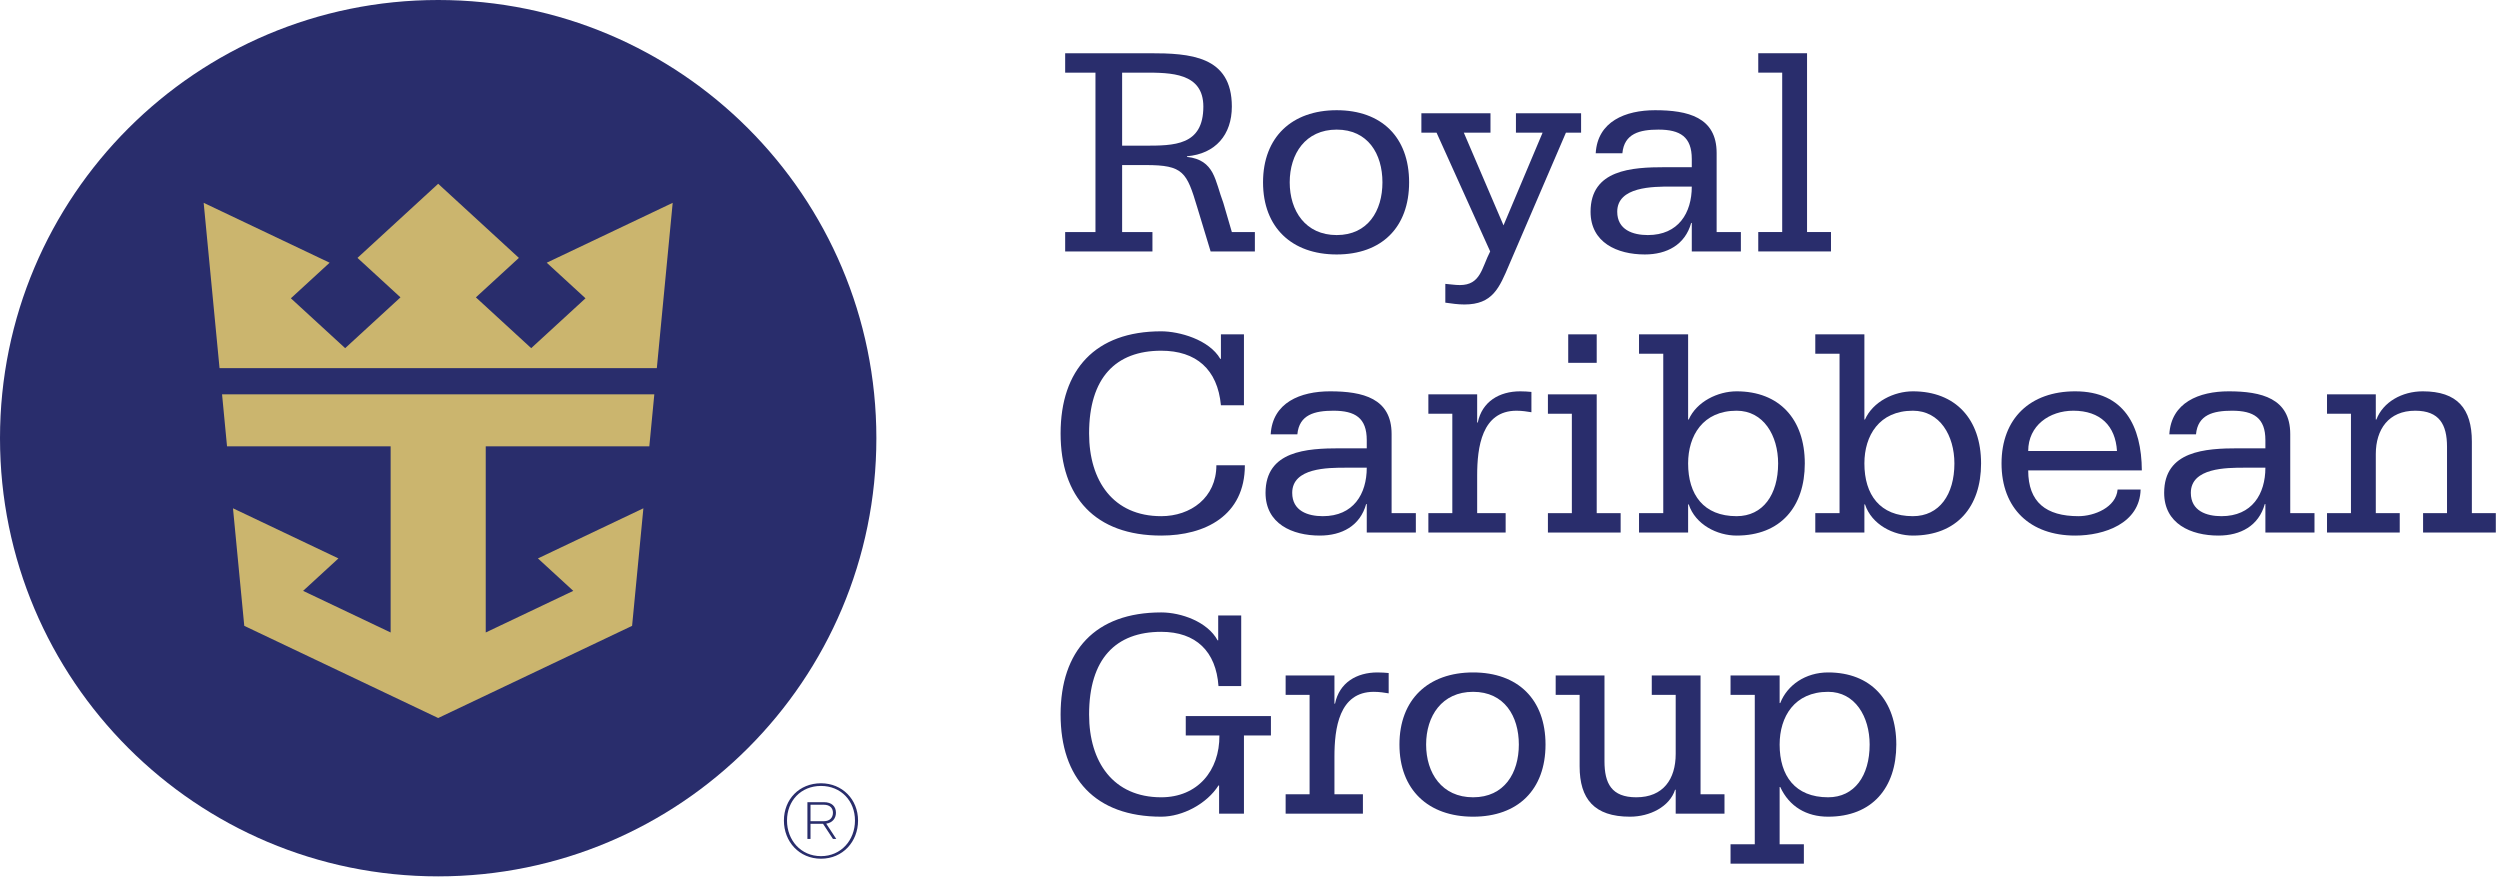
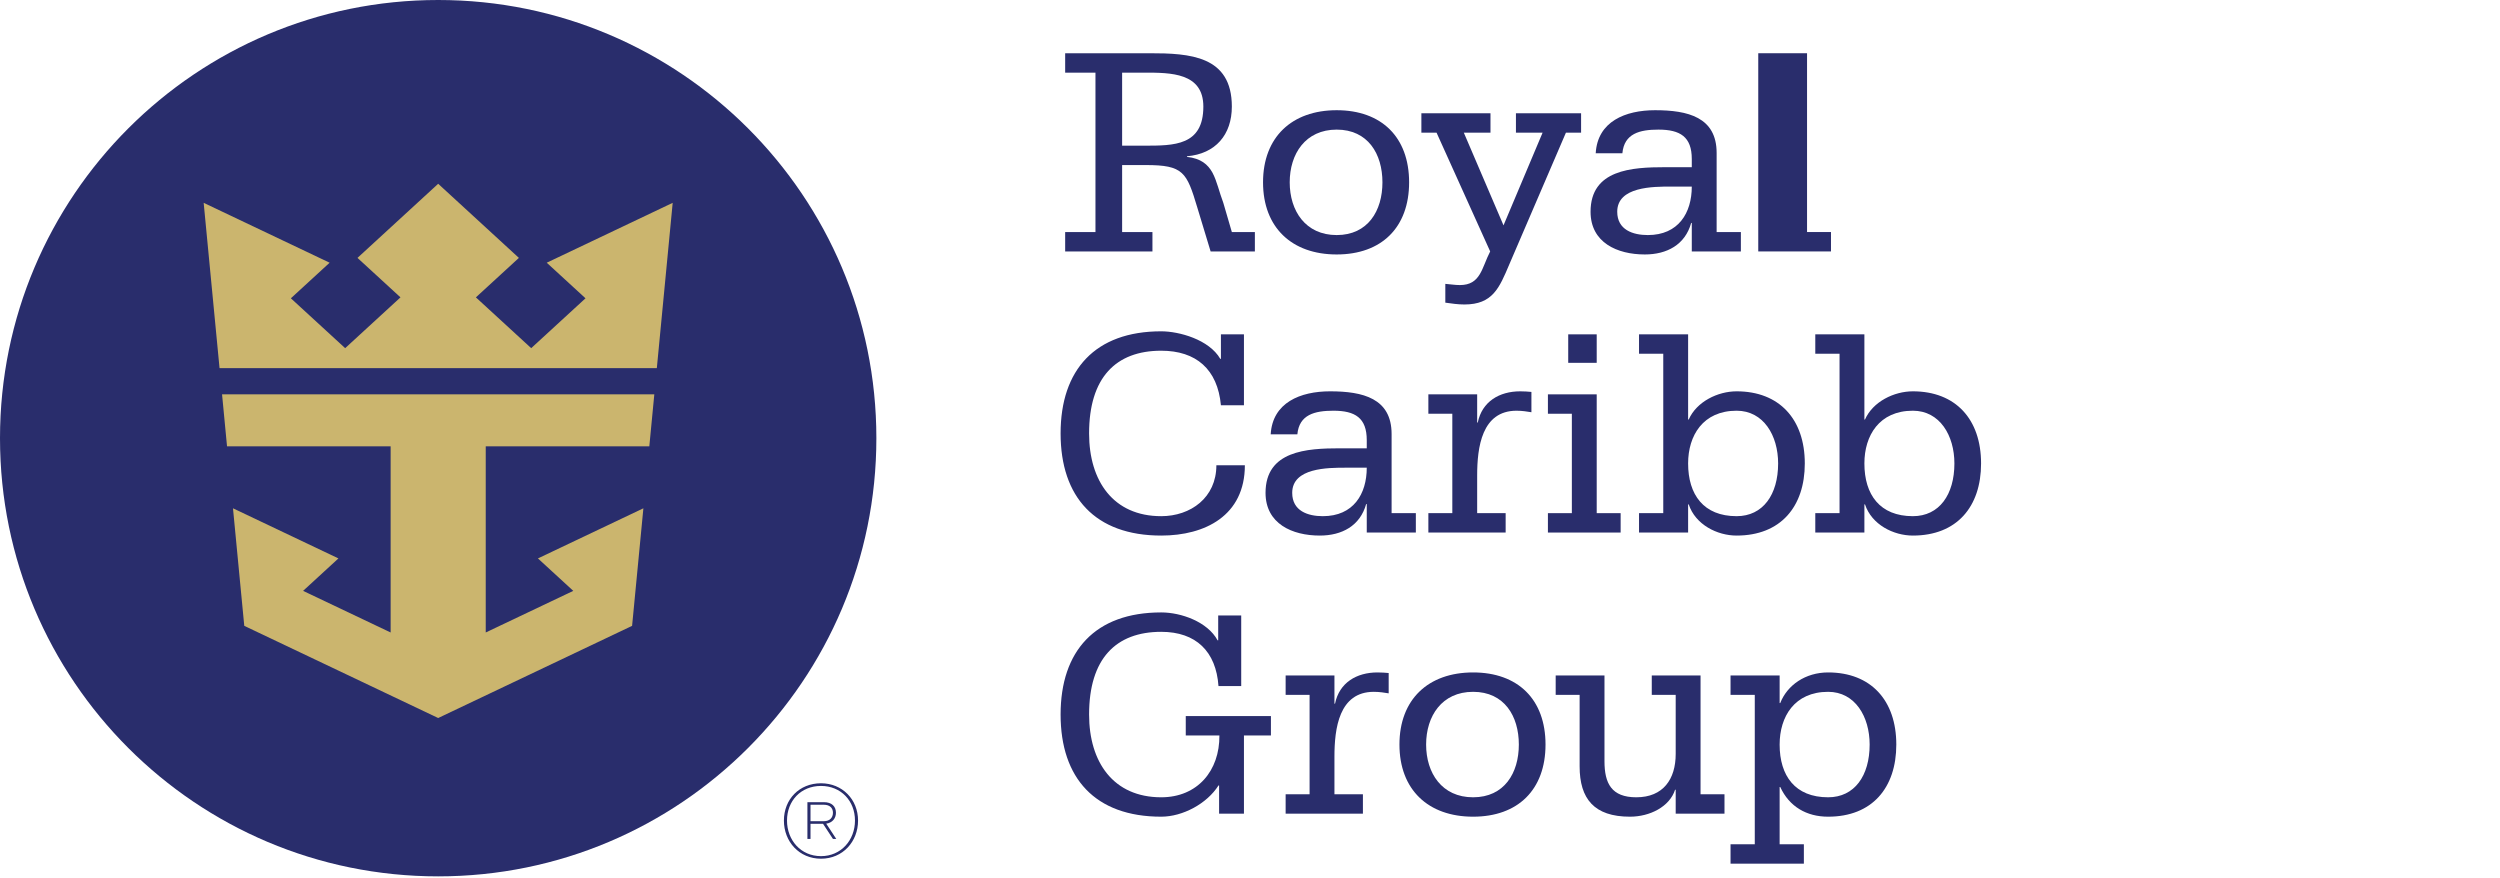
<svg xmlns="http://www.w3.org/2000/svg" width="259" height="91" viewBox="0 0 259 91" fill="none">
  <path fill-rule="evenodd" clip-rule="evenodd" d="M116.252 15.092H118.544C121.652 15.092 124.667 15.092 124.667 11.041C124.667 7.525 121.277 7.525 118.544 7.525H116.252V15.092ZM110.351 24.039H113.49V7.525H110.351V5.515H119.079C123.254 5.515 127.619 5.766 127.619 11.041C127.619 13.961 125.923 15.939 122.971 16.189V16.253C124.415 16.41 125.138 17.038 125.609 17.886C126.081 18.764 126.299 19.864 126.739 21.025L127.619 24.039H130.005V26.049H125.42L124.04 21.496C122.94 17.823 122.595 17.1 118.702 17.1H116.252V24.039H119.393V26.049H110.351V24.039V24.039Z" fill="#292D6C" />
  <path fill-rule="evenodd" clip-rule="evenodd" d="M138.48 24.353C141.714 24.353 143.221 21.842 143.221 18.889C143.221 15.939 141.714 13.428 138.48 13.428C135.247 13.428 133.614 15.939 133.614 18.889C133.614 21.842 135.247 24.353 138.48 24.353ZM138.48 11.418C143.127 11.418 145.984 14.212 145.984 18.889C145.984 23.568 143.127 26.362 138.48 26.362C133.834 26.362 130.851 23.568 130.851 18.889C130.851 14.212 133.834 11.418 138.48 11.418V11.418Z" fill="#292D6C" />
  <path fill-rule="evenodd" clip-rule="evenodd" d="M163.801 13.741H162.231L156.36 27.398C155.324 29.847 154.633 31.544 151.714 31.544C151.054 31.544 150.394 31.449 149.735 31.355V29.408C150.206 29.439 150.709 29.533 151.243 29.533C153.409 29.533 153.503 27.744 154.382 26.049L148.825 13.741H147.255V11.732H154.414V13.741H151.651L155.764 23.348L159.814 13.741H157.051V11.732H163.801V13.741" fill="#292D6C" />
  <path fill-rule="evenodd" clip-rule="evenodd" d="M170.716 24.353C173.887 24.353 175.269 22.06 175.269 19.33H173.102C171.25 19.33 167.545 19.33 167.545 21.935C167.545 23.819 169.178 24.353 170.716 24.353ZM175.269 23.097H175.206C174.578 25.357 172.694 26.362 170.402 26.362C167.545 26.362 164.782 25.138 164.782 21.935C164.782 17.571 169.052 17.321 172.506 17.321H175.269V16.472C175.269 14.18 174.076 13.428 171.814 13.428C169.868 13.428 168.268 13.835 168.079 15.876H165.316C165.504 12.58 168.393 11.418 171.469 11.418C174.86 11.418 177.843 12.139 177.843 15.845V24.039H180.355V26.049H175.269V23.097V23.097Z" fill="#292D6C" />
-   <path fill-rule="evenodd" clip-rule="evenodd" d="M182.156 24.039H184.636V7.525H182.156V5.515H187.21V24.039H189.69V26.049H182.156V24.039" fill="#292D6C" />
+   <path fill-rule="evenodd" clip-rule="evenodd" d="M182.156 24.039V7.525H182.156V5.515H187.21V24.039H189.69V26.049H182.156V24.039" fill="#292D6C" />
  <path fill-rule="evenodd" clip-rule="evenodd" d="M128.59 71.077H126.235C125.985 67.498 123.913 65.457 120.302 65.457C115.593 65.457 112.83 68.252 112.83 74.028C112.83 78.957 115.341 82.599 120.302 82.599C124.069 82.599 126.361 79.837 126.33 76.196H122.845V74.185H131.668V76.196H128.873V84.295H126.298V81.375H126.235C125.043 83.258 122.531 84.609 120.302 84.609C113.457 84.609 109.878 80.621 109.878 74.028C109.878 67.434 113.457 63.447 120.302 63.447C122.374 63.447 125.105 64.421 126.141 66.336H126.205V63.761H128.59V71.077" fill="#292D6C" />
  <path fill-rule="evenodd" clip-rule="evenodd" d="M133.192 82.286H135.673V71.988H133.192V69.978H138.248V72.897H138.31C138.749 70.731 140.539 69.664 142.706 69.664C143.176 69.664 143.522 69.696 143.867 69.726V71.831C143.459 71.767 142.926 71.673 142.328 71.673C138.719 71.673 138.248 75.472 138.248 78.392V82.286H141.198V84.295H133.192V82.286" fill="#292D6C" />
  <path fill-rule="evenodd" clip-rule="evenodd" d="M152.613 82.599C155.846 82.599 157.352 80.088 157.352 77.136C157.352 74.185 155.846 71.673 152.613 71.673C149.378 71.673 147.746 74.185 147.746 77.136C147.746 80.088 149.378 82.599 152.613 82.599ZM152.613 69.664C157.259 69.664 160.116 72.459 160.116 77.136C160.116 81.815 157.259 84.609 152.613 84.609C147.965 84.609 144.983 81.815 144.983 77.136C144.983 72.459 147.965 69.664 152.613 69.664V69.664Z" fill="#292D6C" />
  <path fill-rule="evenodd" clip-rule="evenodd" d="M176.177 82.286H178.657V84.295H173.602V81.815H173.539C172.974 83.573 170.934 84.609 168.861 84.609C165.157 84.609 163.649 82.757 163.649 79.397V71.988H161.169V69.978H166.224V78.863C166.224 81.155 166.947 82.599 169.52 82.599C172.315 82.599 173.602 80.716 173.602 78.11V71.988H171.123V69.978H176.177V82.286" fill="#292D6C" />
  <path fill-rule="evenodd" clip-rule="evenodd" d="M189.394 82.599C192.125 82.599 193.695 80.37 193.695 77.136C193.695 74.248 192.188 71.673 189.394 71.673C185.909 71.673 184.37 74.248 184.37 77.136C184.37 80.37 185.972 82.599 189.394 82.599ZM179.284 87.466H181.795V71.988H179.284V69.978H184.37V72.836H184.433C185.155 70.983 187.039 69.664 189.394 69.664C193.82 69.664 196.457 72.553 196.457 77.136C196.457 81.627 193.946 84.609 189.394 84.609C187.164 84.609 185.374 83.573 184.433 81.533H184.37V87.466H186.881V89.475H179.284V87.466V87.466Z" fill="#292D6C" />
  <path fill-rule="evenodd" clip-rule="evenodd" d="M128.873 41.985H126.487C126.141 38.249 123.913 36.334 120.302 36.334C115.593 36.334 112.83 39.128 112.83 44.905C112.83 49.834 115.341 53.476 120.302 53.476C123.348 53.476 126.016 51.56 126.016 48.202H128.968C128.968 53.413 124.855 55.485 120.302 55.485C113.457 55.485 109.878 51.499 109.878 44.905C109.878 38.312 113.457 34.324 120.302 34.324C122.154 34.324 125.262 35.172 126.424 37.181H126.487V34.638H128.873V41.985" fill="#292D6C" />
  <path fill-rule="evenodd" clip-rule="evenodd" d="M137.044 53.476C140.215 53.476 141.596 51.184 141.596 48.453H139.43C137.577 48.453 133.873 48.453 133.873 51.058C133.873 52.942 135.505 53.476 137.044 53.476ZM141.596 52.22H141.534C140.905 54.481 139.021 55.485 136.729 55.485C133.873 55.485 131.11 54.261 131.11 51.058C131.11 46.694 135.38 46.444 138.833 46.444H141.596V45.595C141.596 43.303 140.403 42.55 138.143 42.55C136.195 42.55 134.594 42.958 134.406 44.999H131.644C131.831 41.703 134.72 40.541 137.797 40.541C141.188 40.541 144.17 41.262 144.17 44.968V53.163H146.682V55.172H141.596V52.22V52.22Z" fill="#292D6C" />
  <path fill-rule="evenodd" clip-rule="evenodd" d="M147.979 53.163H150.46V42.864H147.979V40.855H153.034V43.775H153.098C153.537 41.608 155.327 40.541 157.493 40.541C157.964 40.541 158.309 40.572 158.655 40.603V42.708C158.246 42.644 157.713 42.55 157.116 42.55C153.505 42.55 153.034 46.349 153.034 49.269V53.163H155.985V55.172H147.979V53.163" fill="#292D6C" />
  <path fill-rule="evenodd" clip-rule="evenodd" d="M162.468 37.589H165.419V34.638H162.468V37.589ZM160.364 53.163H162.844V42.864H160.364V40.855H165.419V53.163H167.898V55.172H160.364V53.163V53.163Z" fill="#292D6C" />
  <path fill-rule="evenodd" clip-rule="evenodd" d="M179.913 53.476C182.644 53.476 184.214 51.247 184.214 48.012C184.214 45.125 182.707 42.55 179.913 42.55C176.427 42.55 174.889 45.125 174.889 48.012C174.889 51.247 176.49 53.476 179.913 53.476ZM169.803 53.163H172.314V36.648H169.803V34.638H174.889V43.461H174.952C175.769 41.608 177.966 40.541 179.913 40.541C184.34 40.541 186.977 43.429 186.977 48.012C186.977 52.503 184.465 55.485 179.913 55.485C177.903 55.485 175.643 54.355 174.952 52.253H174.889V55.172H169.803V53.163V53.163Z" fill="#292D6C" />
  <path fill-rule="evenodd" clip-rule="evenodd" d="M198.174 53.476C200.906 53.476 202.476 51.247 202.476 48.012C202.476 45.125 200.969 42.55 198.174 42.55C194.689 42.55 193.151 45.125 193.151 48.012C193.151 51.247 194.752 53.476 198.174 53.476ZM188.064 53.163H190.577V36.648H188.064V34.638H193.151V43.461H193.214C194.03 41.608 196.227 40.541 198.174 40.541C202.601 40.541 205.239 43.429 205.239 48.012C205.239 52.503 202.727 55.485 198.174 55.485C196.165 55.485 193.905 54.355 193.214 52.253H193.151V55.172H188.064V53.163V53.163Z" fill="#292D6C" />
-   <path fill-rule="evenodd" clip-rule="evenodd" d="M219.32 46.726C219.164 44.12 217.594 42.55 214.799 42.55C212.319 42.55 210.122 44.089 210.122 46.726H219.32ZM210.122 48.735C210.122 52.032 211.974 53.476 215.333 53.476C216.966 53.476 219.227 52.566 219.384 50.713H221.769C221.676 54.23 218.002 55.485 214.988 55.485C210.341 55.485 207.359 52.692 207.359 48.012C207.359 43.335 210.341 40.541 214.988 40.541C220.074 40.541 221.864 44.151 221.895 48.735H210.122V48.735Z" fill="#292D6C" />
-   <path fill-rule="evenodd" clip-rule="evenodd" d="M230.142 53.476C233.313 53.476 234.694 51.184 234.694 48.453H232.528C230.676 48.453 226.97 48.453 226.97 51.058C226.97 52.942 228.603 53.476 230.142 53.476ZM234.694 52.22H234.631C234.003 54.481 232.12 55.485 229.828 55.485C226.97 55.485 224.207 54.261 224.207 51.058C224.207 46.694 228.477 46.444 231.931 46.444H234.694V45.595C234.694 43.303 233.501 42.55 231.24 42.55C229.294 42.55 227.693 42.958 227.505 44.999H224.742C224.931 41.703 227.819 40.541 230.895 40.541C234.286 40.541 237.269 41.262 237.269 44.968V53.163H239.781V55.172H234.694V52.22V52.22Z" fill="#292D6C" />
-   <path fill-rule="evenodd" clip-rule="evenodd" d="M241.078 53.163H243.559V42.864H241.078V40.855H246.133V43.461H246.195C246.886 41.639 248.864 40.541 250.999 40.541C254.578 40.541 256.085 42.331 256.085 45.753V53.163H258.566V55.172H251.031V53.163H253.511V46.287C253.511 43.995 252.727 42.55 250.214 42.55C247.452 42.55 246.133 44.497 246.133 47.04V53.163H248.613V55.172H241.078V53.163" fill="#292D6C" />
  <path fill-rule="evenodd" clip-rule="evenodd" d="M90.792 45.396C90.792 70.468 70.467 90.792 45.396 90.792C20.324 90.792 0 70.468 0 45.396C0 20.324 20.324 7.62939e-06 45.396 7.62939e-06C70.467 7.62939e-06 90.792 20.324 90.792 45.396" fill="#292D6C" />
  <path fill-rule="evenodd" clip-rule="evenodd" d="M56.642 27.217L60.658 30.904L55.032 36.069L49.302 30.807L53.757 26.718L45.395 19.039L37.035 26.718L41.489 30.807L35.759 36.069L30.134 30.904L34.149 27.217L21.1 21.013L22.744 38.137H68.048L69.691 21.013L56.642 27.217" fill="#CBB56E" />
  <path fill-rule="evenodd" clip-rule="evenodd" d="M23.005 40.855L23.52 46.237H40.47V65.525L31.4 61.214L35.061 57.852L24.137 52.659L25.306 64.838L45.395 74.387L65.485 64.838L66.655 52.659L55.73 57.852L59.391 61.214L50.322 65.525V46.237H67.27L67.787 40.855H23.005" fill="#CBB56E" />
  <path fill-rule="evenodd" clip-rule="evenodd" d="M83.969 83.372V85.076H85.353C85.973 85.076 86.294 84.701 86.294 84.201C86.294 83.715 85.973 83.372 85.353 83.372H83.969ZM83.648 83.106H85.364C86.172 83.106 86.604 83.549 86.604 84.201C86.604 84.789 86.228 85.243 85.597 85.331L86.637 86.914H86.294L85.265 85.343H83.969V86.914H83.648V83.106ZM85.055 88.697C87.136 88.697 88.575 87.037 88.575 85.01C88.575 82.973 87.125 81.423 85.055 81.423C82.962 81.423 81.534 82.973 81.534 85.01C81.534 87.037 82.962 88.697 85.055 88.697ZM85.055 81.147C87.257 81.147 88.895 82.818 88.895 85.01C88.895 87.192 87.313 88.963 85.055 88.963C82.795 88.963 81.213 87.192 81.213 85.01C81.213 82.818 82.795 81.147 85.055 81.147V81.147Z" fill="#292D6C" />
</svg>